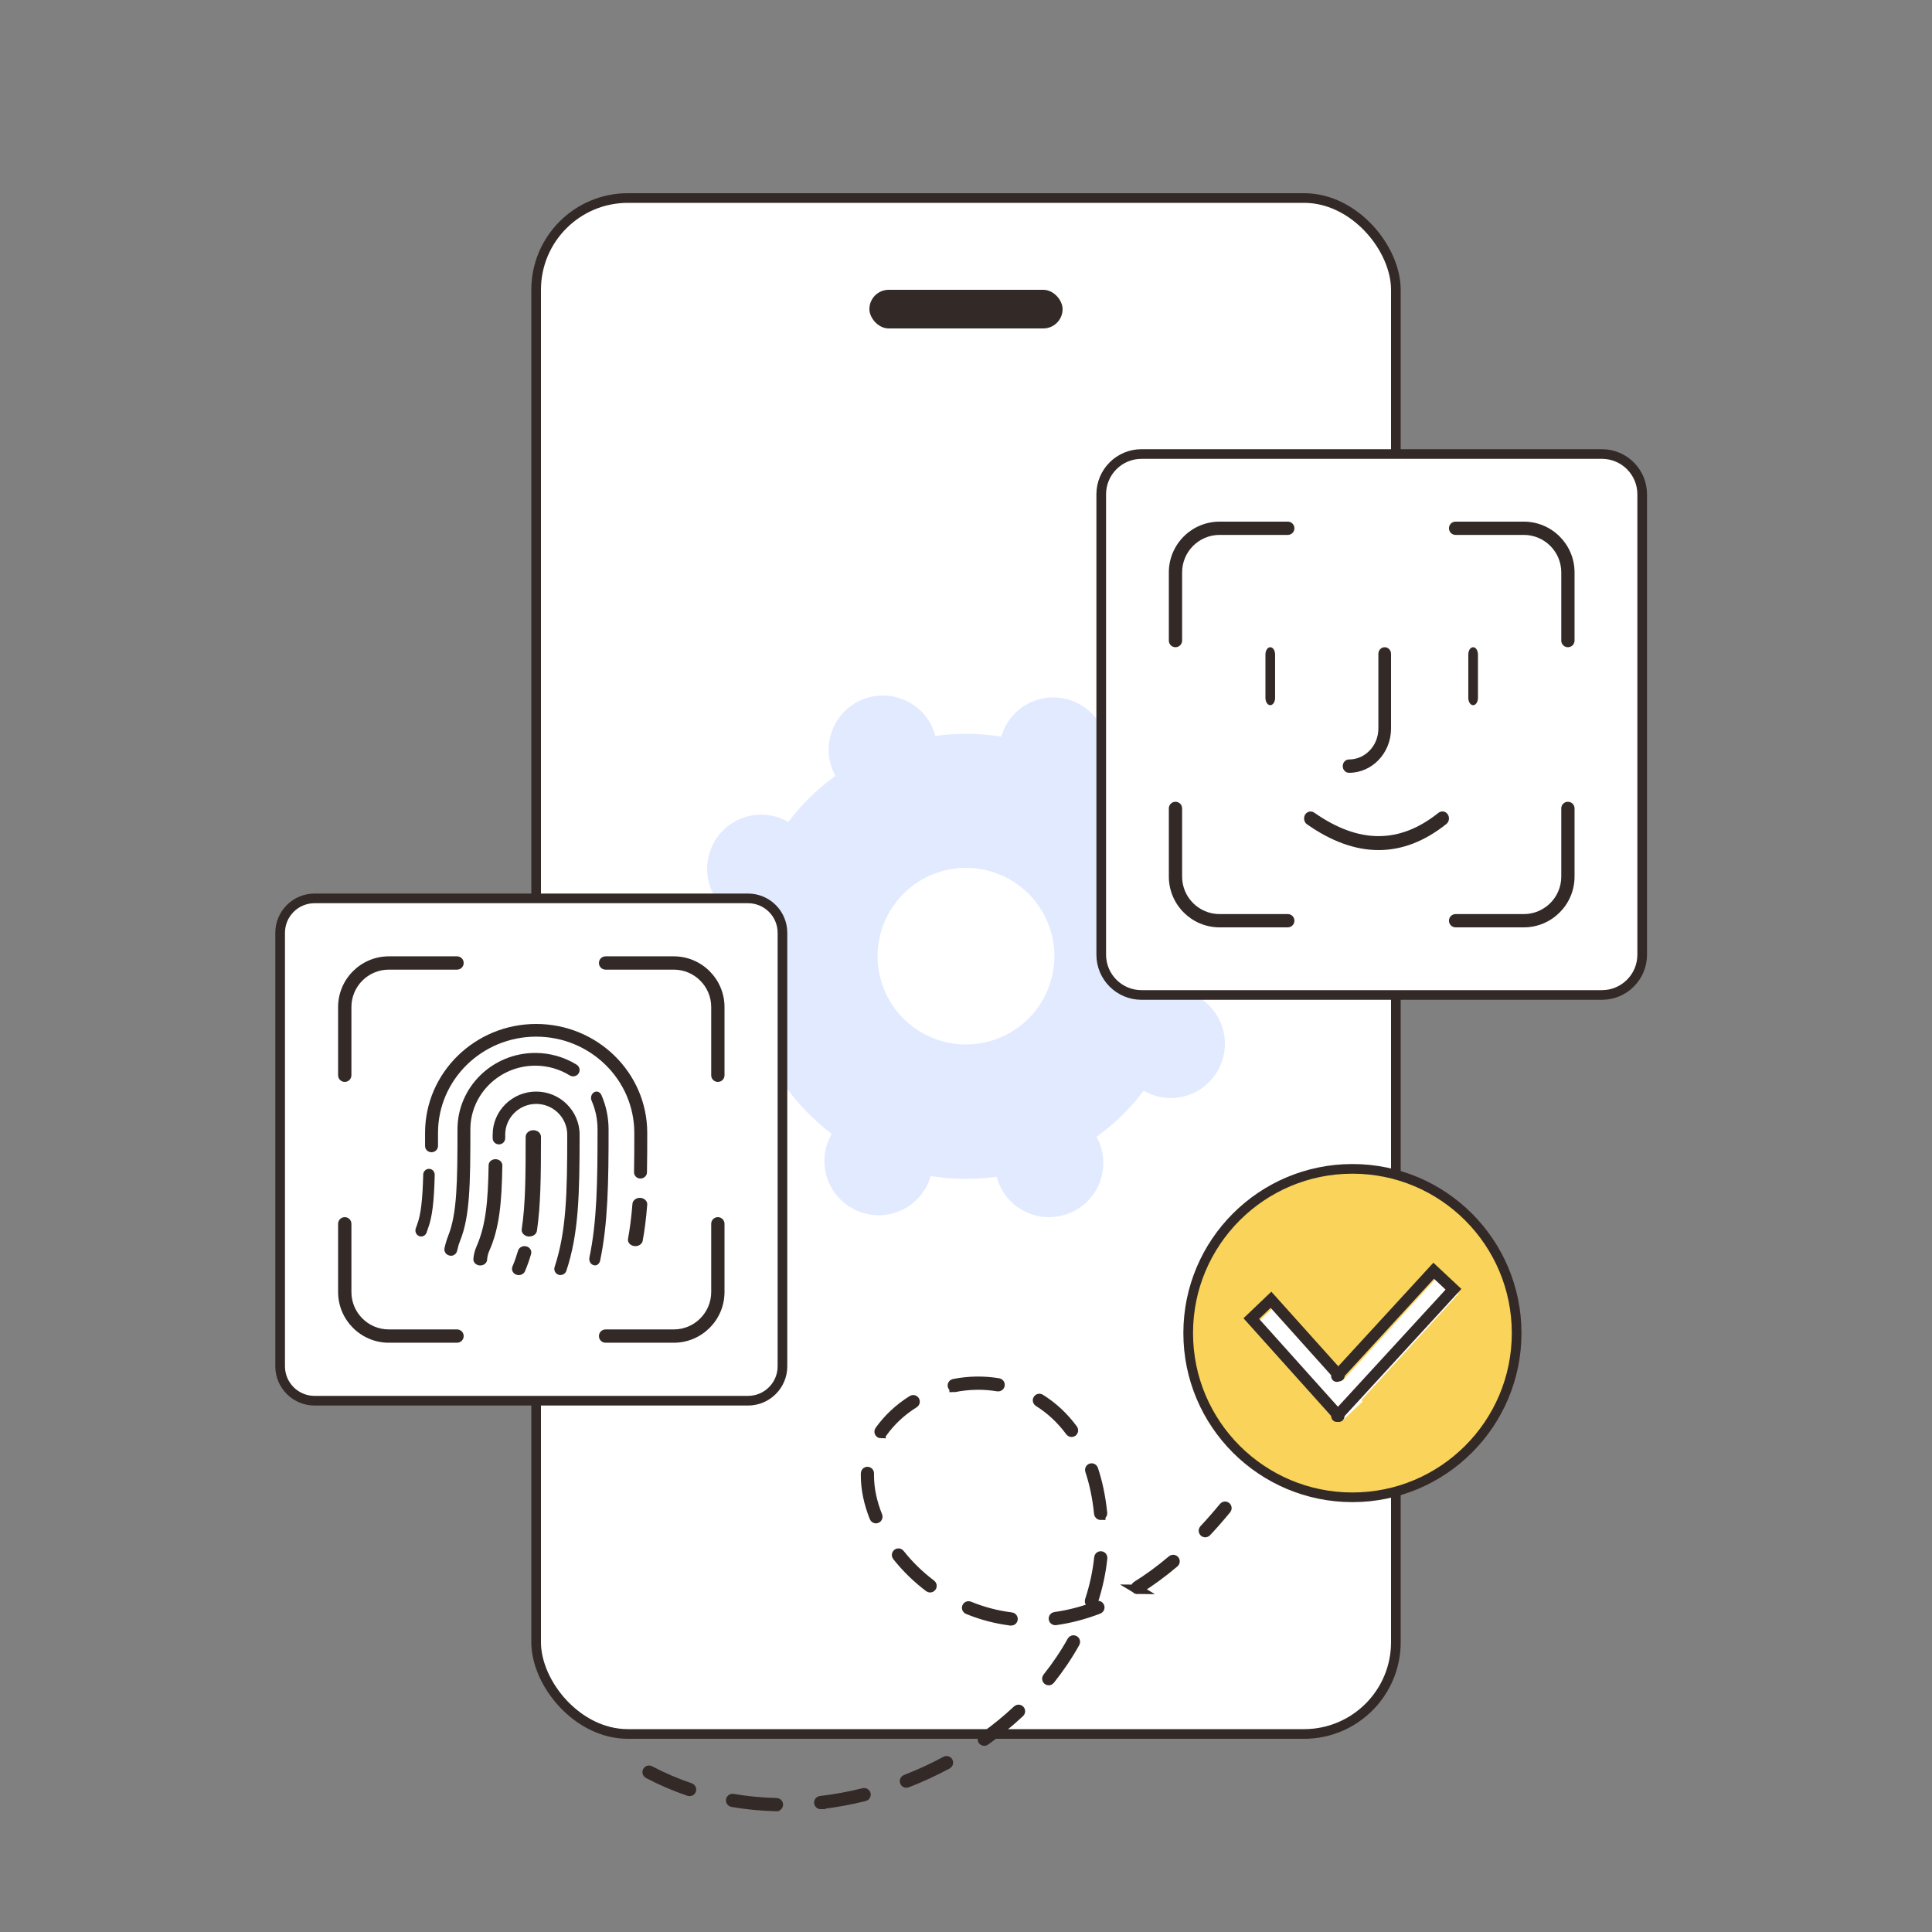
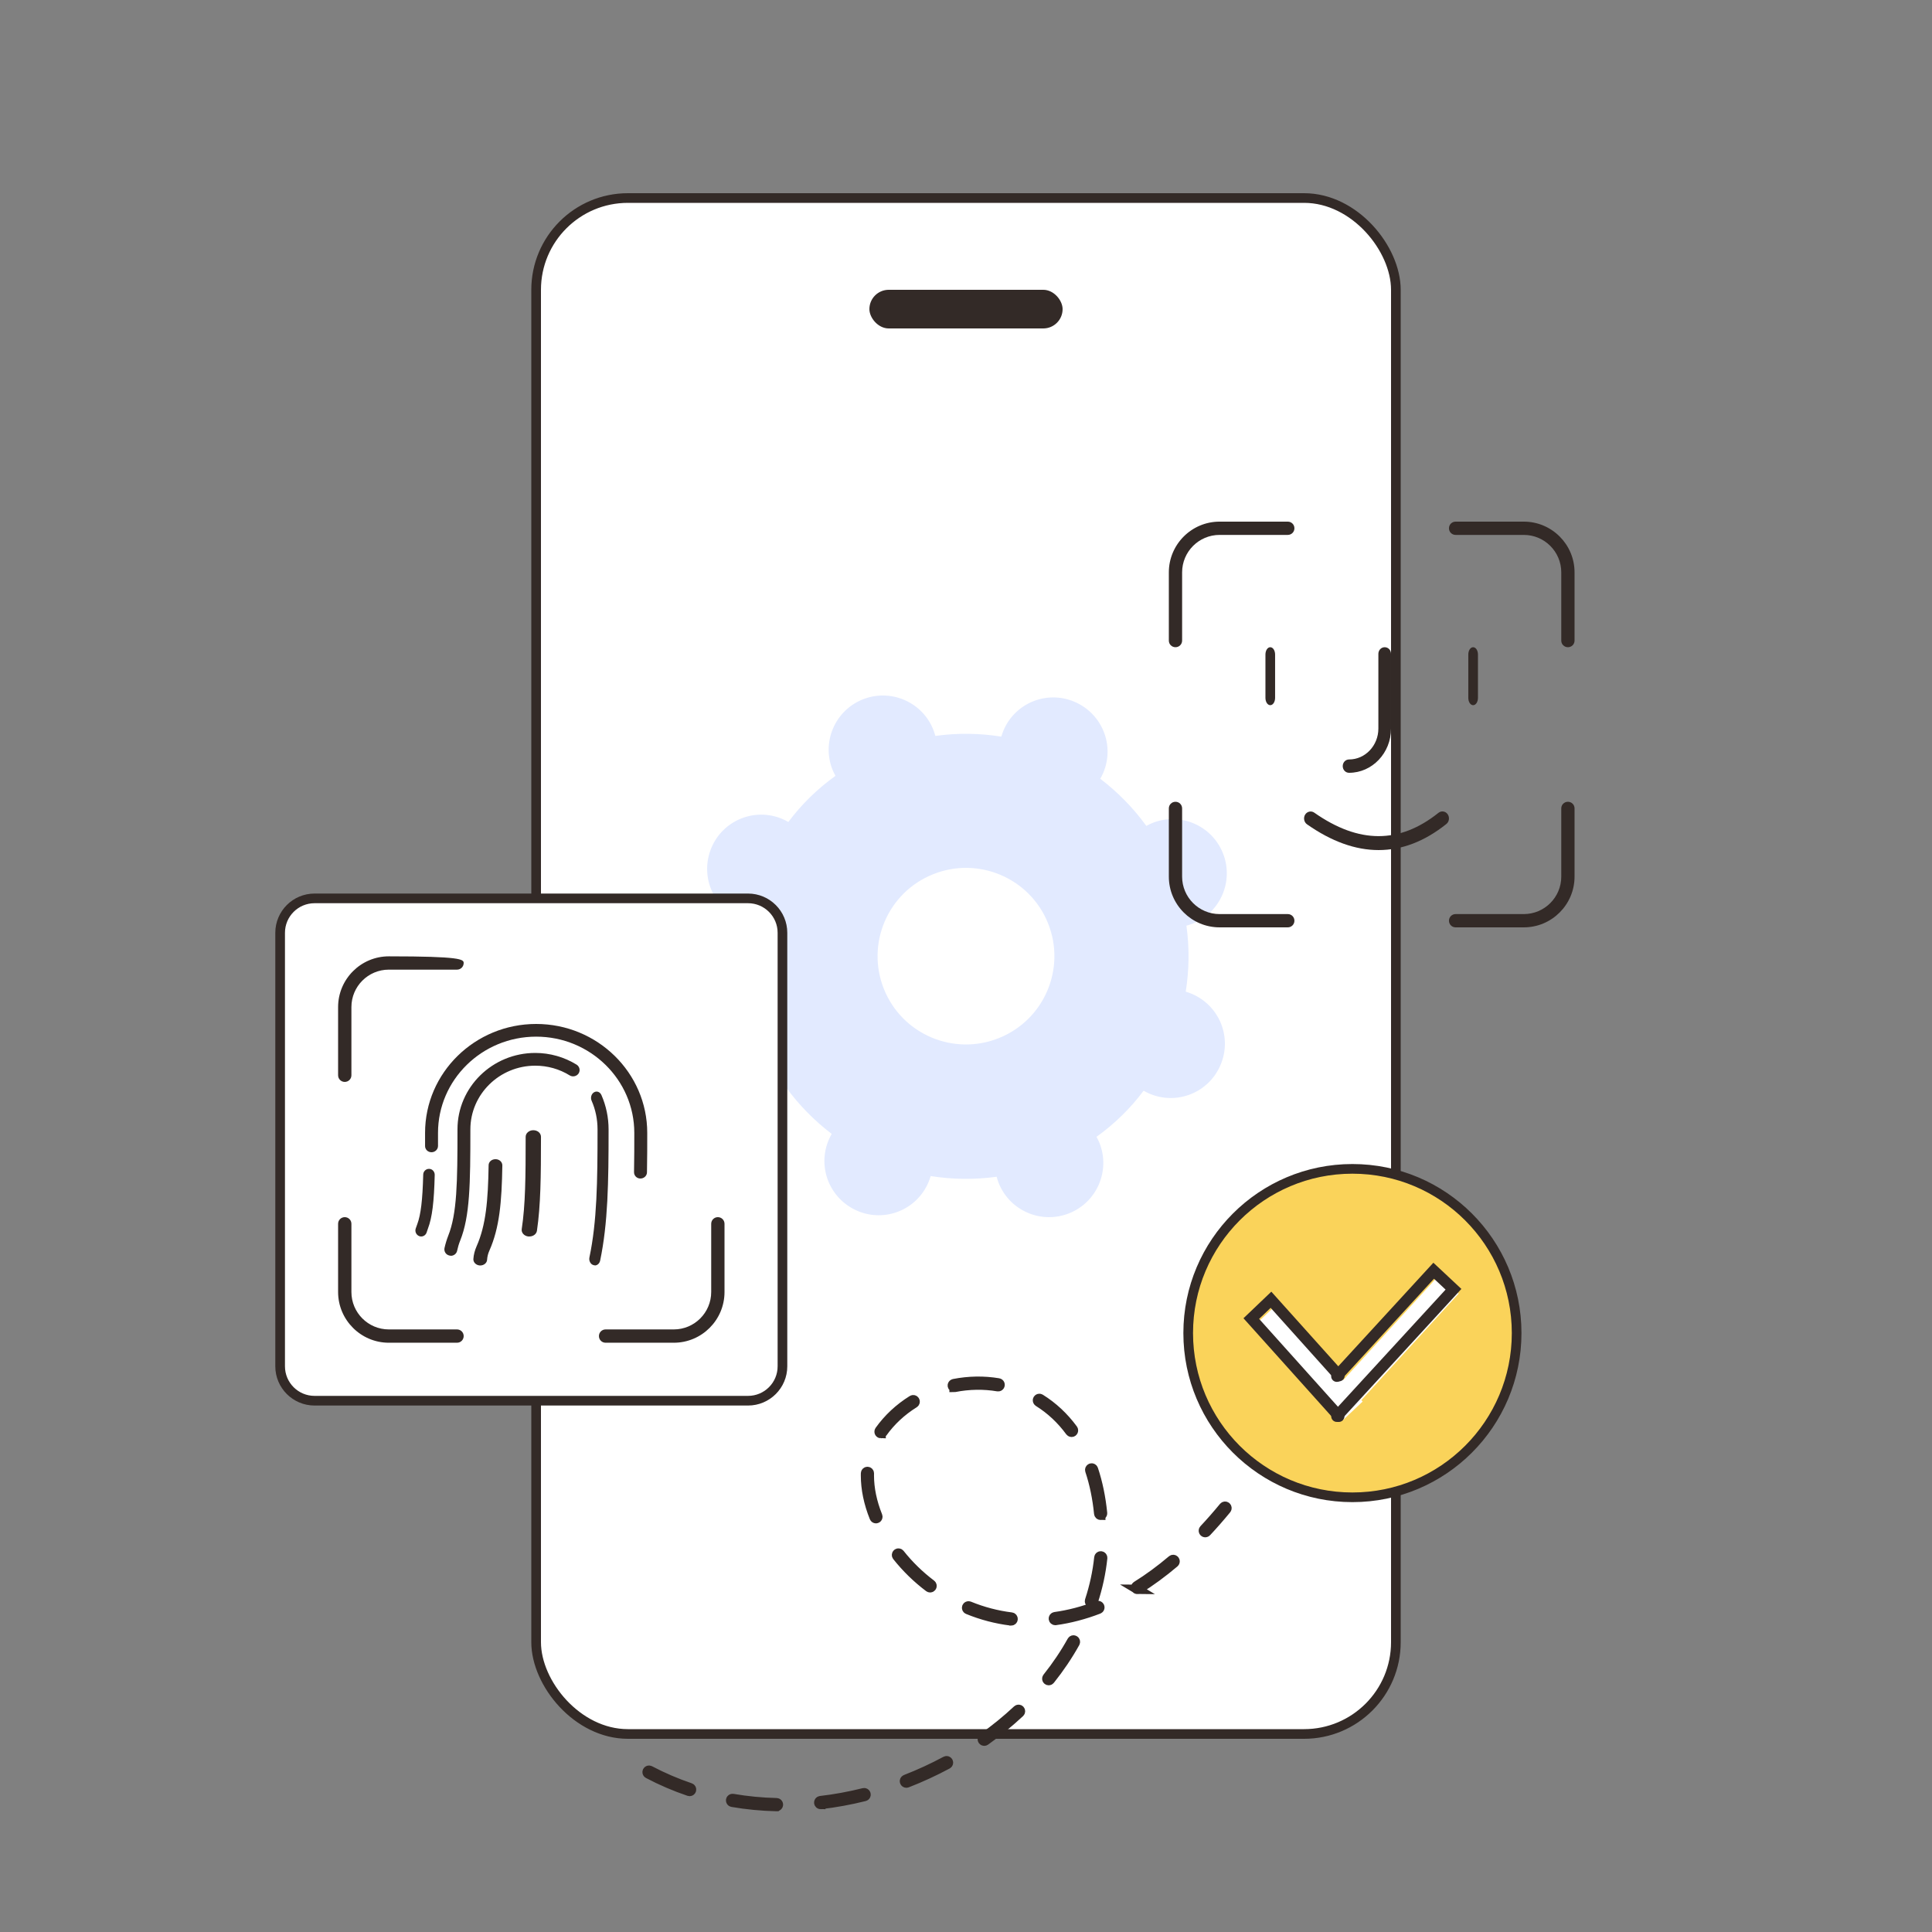
<svg xmlns="http://www.w3.org/2000/svg" width="520" height="520" viewBox="0 0 520 520" fill="none">
  <rect x="0" y="0" width="520" height="520" fill="#808080" stroke="none" />
  <rect x="144.3" y="53.3" width="231.4" height="413.4" rx="24.7" fill="white" stroke="#332A27" stroke-width="2.6" />
  <path d="M310.154 221.51C309.601 221.74 309.048 222.017 308.541 222.294C304.991 217.404 300.796 213.16 296.14 209.608C296.416 209.1 296.693 208.593 296.923 208.039C300.104 200.612 296.647 192.078 289.225 188.895C281.802 185.712 273.228 189.172 270.093 196.599C269.862 197.152 269.678 197.706 269.494 198.26C263.685 197.337 257.692 197.245 251.745 198.075C251.607 197.522 251.422 196.968 251.192 196.368C248.195 188.895 239.713 185.251 232.198 188.249C224.73 191.248 221.088 199.736 224.085 207.209C224.315 207.763 224.592 208.316 224.868 208.824C219.982 212.329 215.694 216.527 212.191 221.233C211.684 220.956 211.176 220.679 210.623 220.449C203.201 217.265 194.626 220.725 191.492 228.152C188.357 235.579 191.768 244.114 199.19 247.297C199.744 247.527 200.297 247.712 200.85 247.896C199.928 253.709 199.836 259.66 200.666 265.657C200.112 265.795 199.559 265.98 198.96 266.21C191.492 269.209 187.85 277.697 190.846 285.17C193.843 292.643 202.325 296.287 209.84 293.289C210.393 293.058 210.946 292.781 211.453 292.505C215.003 297.395 219.198 301.639 223.854 305.191C223.578 305.698 223.301 306.206 223.07 306.759C219.89 314.186 223.347 322.72 230.769 325.903C238.191 329.086 246.766 325.627 249.901 318.2C250.131 317.646 250.316 317.092 250.5 316.539C256.309 317.461 262.302 317.554 268.249 316.723C268.387 317.277 268.572 317.83 268.802 318.43C271.799 325.903 280.281 329.548 287.795 326.549C295.264 323.551 298.906 315.063 295.909 307.589C295.679 307.036 295.402 306.482 295.125 305.975C300.012 302.469 304.299 298.271 307.803 293.566C308.31 293.843 308.817 294.119 309.37 294.35C316.793 297.533 325.367 294.073 328.502 286.646C331.683 279.219 328.226 270.685 320.803 267.502C320.25 267.271 319.697 267.087 319.144 266.902C320.066 261.09 320.158 255.139 319.328 249.142C319.881 249.003 320.435 248.819 321.034 248.588C328.502 245.59 332.144 237.102 329.148 229.629C326.151 222.155 317.669 218.511 310.154 221.51ZM268.848 279.404C256.678 284.293 242.801 278.389 237.915 266.21C233.028 254.032 238.929 240.192 251.146 235.303C263.316 230.413 277.192 236.317 282.079 248.496C286.966 260.674 281.065 274.514 268.848 279.404Z" fill="#E2EAFF" />
  <rect x="234" y="78" width="52" height="10.4" rx="5.2" fill="#332A27" />
-   <path d="M431.156 122.199H307.24C301.253 122.199 296.398 127.053 296.398 133.041V256.957C296.398 262.945 301.253 267.799 307.24 267.799H431.156C437.144 267.799 441.998 262.945 441.998 256.957V133.041C441.998 127.053 437.144 122.199 431.156 122.199Z" fill="white" stroke="#332A27" stroke-width="2.6" stroke-miterlimit="10" />
  <path d="M316.381 174.198C315.385 174.198 314.594 173.407 314.594 172.411V154.056C314.594 146.525 320.721 140.398 328.252 140.398H346.607C347.602 140.398 348.394 141.19 348.394 142.185C348.394 143.181 347.602 143.972 346.607 143.972H328.252C322.686 143.972 318.168 148.491 318.168 154.056V172.411C318.168 173.407 317.376 174.198 316.381 174.198Z" fill="#332A27" />
  <path d="M422.005 174.198C421.01 174.198 420.218 173.407 420.218 172.411V154.056C420.218 148.491 415.7 143.972 410.134 143.972H391.779C390.784 143.972 389.992 143.181 389.992 142.185C389.992 141.19 390.784 140.398 391.779 140.398H410.134C417.665 140.398 423.792 146.525 423.792 154.056V172.411C423.792 173.407 423.001 174.198 422.005 174.198Z" fill="#332A27" />
  <path d="M410.134 249.599H391.779C390.784 249.599 389.992 248.807 389.992 247.812C389.992 246.816 390.784 246.025 391.779 246.025H410.134C415.7 246.025 420.218 241.506 420.218 235.941V217.586C420.218 216.59 421.01 215.799 422.005 215.799C423.001 215.799 423.792 216.59 423.792 217.586V235.941C423.792 243.472 417.665 249.599 410.134 249.599Z" fill="#332A27" />
  <path d="M346.607 249.599H328.252C320.721 249.599 314.594 243.472 314.594 235.941V217.586C314.594 216.59 315.385 215.799 316.381 215.799C317.376 215.799 318.168 216.59 318.168 217.586V235.941C318.168 241.506 322.686 246.025 328.252 246.025H346.607C347.602 246.025 348.394 246.816 348.394 247.812C348.394 248.807 347.602 249.599 346.607 249.599Z" fill="#332A27" />
  <path d="M363.103 207.999C362.153 207.999 361.398 207.204 361.398 206.204C361.398 205.204 362.153 204.409 363.103 204.409C367.46 204.409 370.99 200.665 370.99 196.1V175.994C370.99 174.994 371.745 174.199 372.694 174.199C373.644 174.199 374.398 174.994 374.398 175.994V196.1C374.398 202.665 369.335 207.999 363.103 207.999Z" fill="#332A27" />
  <path d="M341.894 189.799C341.169 189.799 340.594 188.926 340.594 187.828V176.17C340.594 175.072 341.169 174.199 341.894 174.199C342.618 174.199 343.194 175.072 343.194 176.17V187.828C343.194 188.926 342.618 189.799 341.894 189.799Z" fill="#332A27" />
  <path d="M396.495 189.799C395.771 189.799 395.195 188.926 395.195 187.828V176.17C395.195 175.072 395.771 174.199 396.495 174.199C397.22 174.199 397.795 175.072 397.795 176.17V187.828C397.795 188.926 397.22 189.799 396.495 189.799Z" fill="#332A27" />
  <path d="M371.053 228.798C364.79 228.798 358.375 226.487 351.784 221.864C350.976 221.3 350.748 220.117 351.279 219.257C351.809 218.397 352.92 218.155 353.728 218.719C365.724 227.132 376.659 227.159 387.165 218.773C387.948 218.155 389.059 218.316 389.64 219.149C390.221 219.983 390.069 221.165 389.287 221.783C383.428 226.46 377.341 228.798 371.053 228.798Z" fill="#332A27" />
  <path d="M201.336 241.801H84.661C79.545 241.801 75.398 245.948 75.398 251.063V367.738C75.398 372.854 79.545 377.001 84.661 377.001H201.336C206.451 377.001 210.598 372.854 210.598 367.738V251.063C210.598 245.948 206.451 241.801 201.336 241.801Z" fill="white" stroke="#332A27" stroke-width="2.6" stroke-miterlimit="10" />
-   <path d="M92.791 291.198C91.796 291.198 91 290.403 91 289.408V271.053C91 263.542 97.118 257.398 104.654 257.398H123.009C124.004 257.398 124.8 258.194 124.8 259.189C124.8 260.184 124.004 260.98 123.009 260.98H104.654C99.083 260.98 94.582 265.506 94.582 271.053V289.408C94.582 290.403 93.786 291.198 92.791 291.198Z" fill="#332A27" />
-   <path d="M193.212 291.198C192.218 291.198 191.422 290.403 191.422 289.408V271.053C191.422 265.482 186.895 260.98 181.349 260.98H162.994C161.999 260.98 161.203 260.184 161.203 259.189C161.203 258.194 161.999 257.398 162.994 257.398H181.349C188.86 257.398 195.003 263.517 195.003 271.053V289.408C195.003 290.403 194.207 291.198 193.212 291.198Z" fill="#332A27" />
+   <path d="M92.791 291.198C91.796 291.198 91 290.403 91 289.408V271.053C91 263.542 97.118 257.398 104.654 257.398C124.004 257.398 124.8 258.194 124.8 259.189C124.8 260.184 124.004 260.98 123.009 260.98H104.654C99.083 260.98 94.582 265.506 94.582 271.053V289.408C94.582 290.403 93.786 291.198 92.791 291.198Z" fill="#332A27" />
  <path d="M181.349 361.398H162.994C161.999 361.398 161.203 360.602 161.203 359.607C161.203 358.612 161.999 357.816 162.994 357.816H181.349C186.92 357.816 191.422 353.29 191.422 347.743V329.388C191.422 328.394 192.218 327.598 193.212 327.598C194.207 327.598 195.003 328.394 195.003 329.388V347.743C195.003 355.279 188.885 361.398 181.349 361.398Z" fill="#332A27" />
  <path d="M123.009 361.398H104.654C97.143 361.398 91 355.279 91 347.743V329.388C91 328.394 91.796 327.598 92.791 327.598C93.786 327.598 94.582 328.394 94.582 329.388V347.743C94.582 353.315 99.108 357.816 104.654 357.816H123.009C124.004 357.816 124.8 358.612 124.8 359.607C124.8 360.602 124.004 361.398 123.009 361.398Z" fill="#332A27" />
-   <path d="M171.006 335.377C171.006 335.377 170.811 335.377 170.7 335.377C169.615 335.236 168.864 334.37 169.031 333.457C169.56 330.553 169.949 327.463 170.227 323.974C170.311 323.061 171.256 322.335 172.341 322.405C173.426 322.475 174.261 323.271 174.205 324.185C173.927 327.767 173.538 330.975 172.981 333.972C172.842 334.792 171.98 335.4 171.006 335.4V335.377Z" fill="#332A27" />
  <path d="M172.379 317.2C172.379 317.2 172.379 317.2 172.354 317.2C171.38 317.2 170.624 316.411 170.649 315.455C170.722 311.871 170.722 308.12 170.722 304.918C170.722 290.629 158.879 279.016 144.307 279.016C129.734 279.016 117.891 290.629 117.891 304.918C117.891 306.137 117.891 307.283 117.891 308.43C117.891 309.362 117.112 310.127 116.137 310.127C115.162 310.127 114.382 309.362 114.407 308.407C114.407 307.283 114.407 306.113 114.407 304.918C114.407 288.741 127.809 275.6 144.307 275.6C160.804 275.6 174.206 288.741 174.206 304.918C174.206 308.144 174.206 311.895 174.133 315.527C174.133 316.459 173.329 317.2 172.379 317.2Z" fill="#332A27" />
  <path d="M113.35 332.8C113.178 332.8 113.027 332.777 112.855 332.71C112.06 332.419 111.608 331.522 111.888 330.67C112.017 330.267 112.167 329.863 112.318 329.46C113.264 326.927 113.737 322.96 113.909 316.169C113.909 315.294 114.618 314.6 115.456 314.6C115.456 314.6 115.478 314.6 115.499 314.6C116.359 314.6 117.026 315.362 117.004 316.236C116.832 323.52 116.316 327.689 115.198 330.625C115.069 330.984 114.94 331.343 114.833 331.701C114.618 332.374 114.016 332.8 113.371 332.8H113.35Z" fill="#332A27" />
  <path d="M160.086 340.551C159.962 340.551 159.859 340.551 159.735 340.504C158.95 340.289 158.455 339.36 158.641 338.454C160.684 328.755 160.829 318.055 160.829 303.994C160.829 301.278 160.292 298.68 159.239 296.273C158.868 295.439 159.157 294.414 159.9 293.985C160.643 293.557 161.51 293.89 161.882 294.748C163.141 297.632 163.802 300.753 163.802 304.018C163.802 318.317 163.636 329.208 161.531 339.288C161.366 340.075 160.767 340.599 160.086 340.599V340.551Z" fill="#332A27" />
  <path d="M121.337 337.977C121.337 337.977 121.095 337.977 120.973 337.929C120.027 337.738 119.445 336.834 119.639 335.905C119.881 334.81 120.221 333.69 120.634 332.619C123.011 326.666 123.133 318.261 123.133 303.95C123.133 292.615 132.522 283.4 144.071 283.4C148.002 283.4 151.859 284.496 155.183 286.544C155.984 287.044 156.251 288.091 155.741 288.901C155.232 289.687 154.164 289.949 153.339 289.449C150.574 287.734 147.371 286.829 144.071 286.829C134.439 286.829 126.602 294.52 126.602 303.974C126.602 318.713 126.481 327.38 123.86 333.905C123.497 334.81 123.23 335.714 123.036 336.643C122.866 337.453 122.138 338 121.337 338V337.977Z" fill="#332A27" />
-   <path d="M150.867 343.199C150.703 343.199 150.515 343.176 150.351 343.106C149.46 342.827 148.991 341.875 149.272 341.016C152.438 331.447 152.672 321.181 152.672 305.388C152.672 300.836 148.921 297.12 144.325 297.12C139.729 297.12 135.978 300.836 135.978 305.388V306.34C135.978 307.269 135.228 308.013 134.29 308.013C133.352 308.013 132.602 307.269 132.602 306.34V305.388C132.602 299.001 137.854 293.799 144.302 293.799C150.749 293.799 156.002 299.001 156.002 305.388C156.002 321.506 155.767 332.004 152.438 342.038C152.203 342.734 151.547 343.176 150.843 343.176L150.867 343.199Z" fill="#332A27" />
  <path d="M129.255 340.6C129.255 340.6 129.179 340.6 129.127 340.6C128.127 340.532 127.357 339.756 127.409 338.867C127.486 337.681 127.793 336.54 128.281 335.423C130.794 329.744 131.359 323.13 131.513 313.62C131.513 312.708 132.359 311.978 133.385 312.001C134.411 312.001 135.206 312.753 135.206 313.665C135.052 323.563 134.437 330.474 131.718 336.609C131.359 337.407 131.154 338.228 131.102 339.072C131.051 339.939 130.23 340.6 129.281 340.6H129.255Z" fill="#332A27" />
-   <path d="M139.629 343.2C139.4 343.2 139.171 343.153 138.968 343.082C138.027 342.751 137.569 341.758 137.925 340.882C138.51 339.51 138.993 338.115 139.425 336.648C139.68 335.749 140.697 335.205 141.663 335.466C142.629 335.702 143.214 336.648 142.935 337.547C142.477 339.132 141.943 340.646 141.307 342.136C141.027 342.798 140.341 343.2 139.603 343.2H139.629Z" fill="#332A27" />
  <path d="M142.456 332.799C142.456 332.799 142.284 332.799 142.198 332.799C141.081 332.676 140.28 331.785 140.423 330.82C141.425 324.19 141.482 316.693 141.482 305.981C141.482 304.991 142.399 304.199 143.544 304.199C144.69 304.199 145.606 304.991 145.606 305.981C145.606 316.817 145.52 324.412 144.518 331.265C144.375 332.156 143.516 332.799 142.485 332.799H142.456Z" fill="#332A27" />
  <path d="M364.005 403C388.416 403 408.205 383.211 408.205 358.8C408.205 334.389 388.416 314.6 364.005 314.6C339.594 314.6 319.805 334.389 319.805 358.8C319.805 383.211 339.594 403 364.005 403Z" fill="#FAD35A" stroke="#332A27" stroke-width="2.6" />
  <path d="M366.419 376.852L392.608 348.17L387.33 343.199L361.511 371.473L343.286 351.432L338.008 356.403L356.604 376.852L356.264 377.228L361.11 381.791L361.481 382.199L361.511 382.168L361.542 382.199L361.913 381.791L366.758 377.228L366.419 376.852Z" fill="white" />
  <path d="M360.386 382.184C360.122 382.184 359.859 382.073 359.657 381.865L335.406 354.838L342.151 348.4L361.145 369.565C361.518 369.981 361.487 370.62 361.083 371.003C360.68 371.386 360.06 371.354 359.688 370.939L342.027 351.26L338.166 354.95L361.083 380.491C361.456 380.907 361.425 381.545 361.021 381.929C360.835 382.105 360.587 382.2 360.355 382.2L360.386 382.184Z" fill="#332A27" stroke="#332A27" stroke-width="1.04" />
  <path d="M359.807 382.2C359.573 382.2 359.324 382.105 359.137 381.932C358.731 381.554 358.715 380.924 359.09 380.515L389.813 347.071L385.93 343.434L360.525 371.099C360.15 371.508 359.526 371.524 359.121 371.146C358.715 370.768 358.7 370.138 359.074 369.729L385.821 340.6L392.605 346.945L360.54 381.853C360.337 382.058 360.072 382.168 359.807 382.168V382.2Z" fill="#332A27" stroke="#332A27" stroke-width="1.04" />
  <path d="M208.998 486.201H208.988C204.968 486.107 200.96 485.722 197.078 485.052C196.819 485.009 196.646 484.759 196.689 484.498C196.732 484.237 196.977 484.067 197.24 484.106C201.075 484.766 205.037 485.15 209.013 485.241C209.276 485.248 209.484 485.465 209.477 485.73C209.47 485.991 209.258 486.197 209.002 486.197L208.998 486.201ZM220.88 485.643C220.642 485.643 220.434 485.462 220.408 485.219C220.38 484.954 220.567 484.719 220.826 484.686C224.701 484.237 228.62 483.519 232.473 482.555C232.729 482.49 232.988 482.65 233.049 482.907C233.114 483.164 232.955 483.425 232.704 483.487C228.81 484.461 224.852 485.186 220.934 485.639C220.916 485.639 220.898 485.639 220.88 485.639V485.643ZM185.621 482.142C185.571 482.142 185.52 482.135 185.47 482.117C181.688 480.838 177.986 479.251 174.459 477.392C174.225 477.269 174.135 476.979 174.258 476.743C174.38 476.508 174.668 476.417 174.902 476.54C178.381 478.374 182.041 479.947 185.772 481.208C186.02 481.291 186.157 481.563 186.071 481.816C186.002 482.016 185.819 482.142 185.621 482.142ZM243.941 479.885C243.75 479.885 243.57 479.769 243.498 479.577C243.405 479.331 243.527 479.052 243.772 478.957C247.449 477.53 251.076 475.859 254.548 473.989C254.782 473.866 255.07 473.953 255.192 474.189C255.315 474.421 255.228 474.714 254.998 474.837C251.49 476.722 247.83 478.41 244.117 479.852C244.059 479.874 244.002 479.885 243.944 479.885H243.941ZM264.9 468.605C264.749 468.605 264.605 468.536 264.512 468.402C264.361 468.185 264.411 467.887 264.627 467.735C267.883 465.416 270.978 462.891 273.824 460.231C274.018 460.05 274.317 460.064 274.497 460.256C274.677 460.452 274.666 460.753 274.472 460.934C271.593 463.622 268.466 466.173 265.177 468.518C265.095 468.576 264.997 468.605 264.904 468.605H264.9ZM282.262 452.306C282.157 452.306 282.053 452.27 281.963 452.201C281.758 452.034 281.726 451.734 281.891 451.527C284.41 448.367 286.637 445.055 288.515 441.678C288.645 441.446 288.933 441.363 289.163 441.494C289.393 441.624 289.476 441.914 289.347 442.146C287.443 445.566 285.183 448.925 282.632 452.125C282.539 452.245 282.398 452.306 282.262 452.306ZM272.158 436.229C272.14 436.229 272.118 436.229 272.1 436.229C268.128 435.739 264.224 434.714 260.496 433.185C260.251 433.083 260.136 432.804 260.233 432.561C260.334 432.315 260.611 432.199 260.856 432.297C264.508 433.793 268.329 434.797 272.219 435.276C272.482 435.308 272.665 435.547 272.633 435.812C272.604 436.055 272.399 436.232 272.162 436.232L272.158 436.229ZM284.025 436.123C283.791 436.123 283.586 435.949 283.553 435.71C283.517 435.449 283.701 435.207 283.96 435.17C287.742 434.649 291.574 433.645 295.348 432.188C295.593 432.094 295.87 432.217 295.964 432.464C296.057 432.71 295.935 432.989 295.69 433.083C291.847 434.565 287.947 435.587 284.09 436.12C284.068 436.12 284.046 436.123 284.025 436.123ZM293.751 431.445C293.7 431.445 293.65 431.438 293.6 431.42C293.351 431.337 293.215 431.065 293.297 430.815C294.55 427.003 295.392 423.108 295.798 419.238C295.827 418.973 296.057 418.781 296.323 418.81C296.586 418.839 296.773 419.075 296.748 419.336C296.334 423.274 295.478 427.238 294.204 431.116C294.139 431.319 293.952 431.445 293.751 431.445ZM306.154 427.771C305.995 427.771 305.837 427.691 305.747 427.543C305.61 427.318 305.679 427.021 305.902 426.883C309.112 424.89 312.325 422.532 315.459 419.875C315.66 419.705 315.959 419.731 316.128 419.933C316.297 420.136 316.272 420.437 316.07 420.607C312.9 423.292 309.648 425.68 306.398 427.695C306.319 427.742 306.233 427.768 306.15 427.768L306.154 427.771ZM250.346 427.322C250.245 427.322 250.148 427.289 250.061 427.228C246.826 424.789 243.926 421.963 241.44 418.825C241.274 418.618 241.31 418.317 241.516 418.151C241.721 417.984 242.019 418.02 242.185 418.227C244.621 421.3 247.46 424.068 250.63 426.459C250.839 426.619 250.882 426.92 250.727 427.13C250.633 427.257 250.489 427.322 250.346 427.322ZM324.397 412.473C324.278 412.473 324.163 412.429 324.069 412.342C323.879 412.161 323.868 411.857 324.051 411.664C325.832 409.766 327.617 407.726 329.362 405.606C329.531 405.403 329.83 405.374 330.032 405.541C330.233 405.711 330.262 406.012 330.093 406.215C328.337 408.349 326.534 410.404 324.742 412.32C324.649 412.422 324.523 412.473 324.397 412.473ZM235.769 408.719C235.582 408.719 235.402 408.606 235.327 408.418C233.779 404.555 232.991 400.754 232.991 397.123C232.991 396.931 232.991 396.739 232.999 396.547C233.006 396.286 233.218 396.08 233.474 396.08H233.484C233.747 396.087 233.956 396.304 233.948 396.569C233.945 396.75 233.941 396.935 233.941 397.12C233.941 400.631 234.704 404.312 236.205 408.059C236.302 408.305 236.187 408.584 235.942 408.682C235.884 408.708 235.823 408.719 235.766 408.719H235.769ZM296.237 407.805C295.996 407.805 295.787 407.621 295.762 407.374C295.348 403.207 294.542 399.305 293.362 395.775C293.279 395.525 293.413 395.253 293.661 395.167C293.909 395.083 294.179 395.217 294.265 395.467C295.467 399.065 296.291 403.04 296.712 407.276C296.737 407.541 296.547 407.776 296.284 407.802C296.27 407.802 296.252 407.802 296.237 407.802V407.805ZM237.119 385.825C237.021 385.825 236.924 385.796 236.841 385.734C236.629 385.579 236.579 385.281 236.734 385.064C239.065 381.799 242.03 379.031 245.549 376.842C245.772 376.701 246.067 376.773 246.204 376.998C246.341 377.223 246.272 377.52 246.049 377.658C242.638 379.781 239.763 382.459 237.507 385.622C237.414 385.753 237.27 385.821 237.119 385.821V385.825ZM288.418 385.477C288.271 385.477 288.127 385.408 288.033 385.281C285.655 382.035 282.78 379.353 279.495 377.306C279.272 377.165 279.203 376.871 279.34 376.647C279.477 376.422 279.772 376.353 279.995 376.491C283.384 378.603 286.346 381.368 288.8 384.713C288.954 384.926 288.911 385.227 288.699 385.383C288.613 385.445 288.515 385.477 288.418 385.477ZM256.826 373.393C256.603 373.393 256.405 373.233 256.358 373.005C256.308 372.744 256.477 372.494 256.732 372.443C260.708 371.657 264.828 371.592 268.743 372.251C269.002 372.295 269.179 372.541 269.135 372.806C269.092 373.067 268.848 373.24 268.588 373.201C264.785 372.556 260.784 372.621 256.919 373.389C256.887 373.396 256.858 373.4 256.826 373.4V373.393Z" fill="#332A27" stroke="#332A27" stroke-width="2.6" />
</svg>